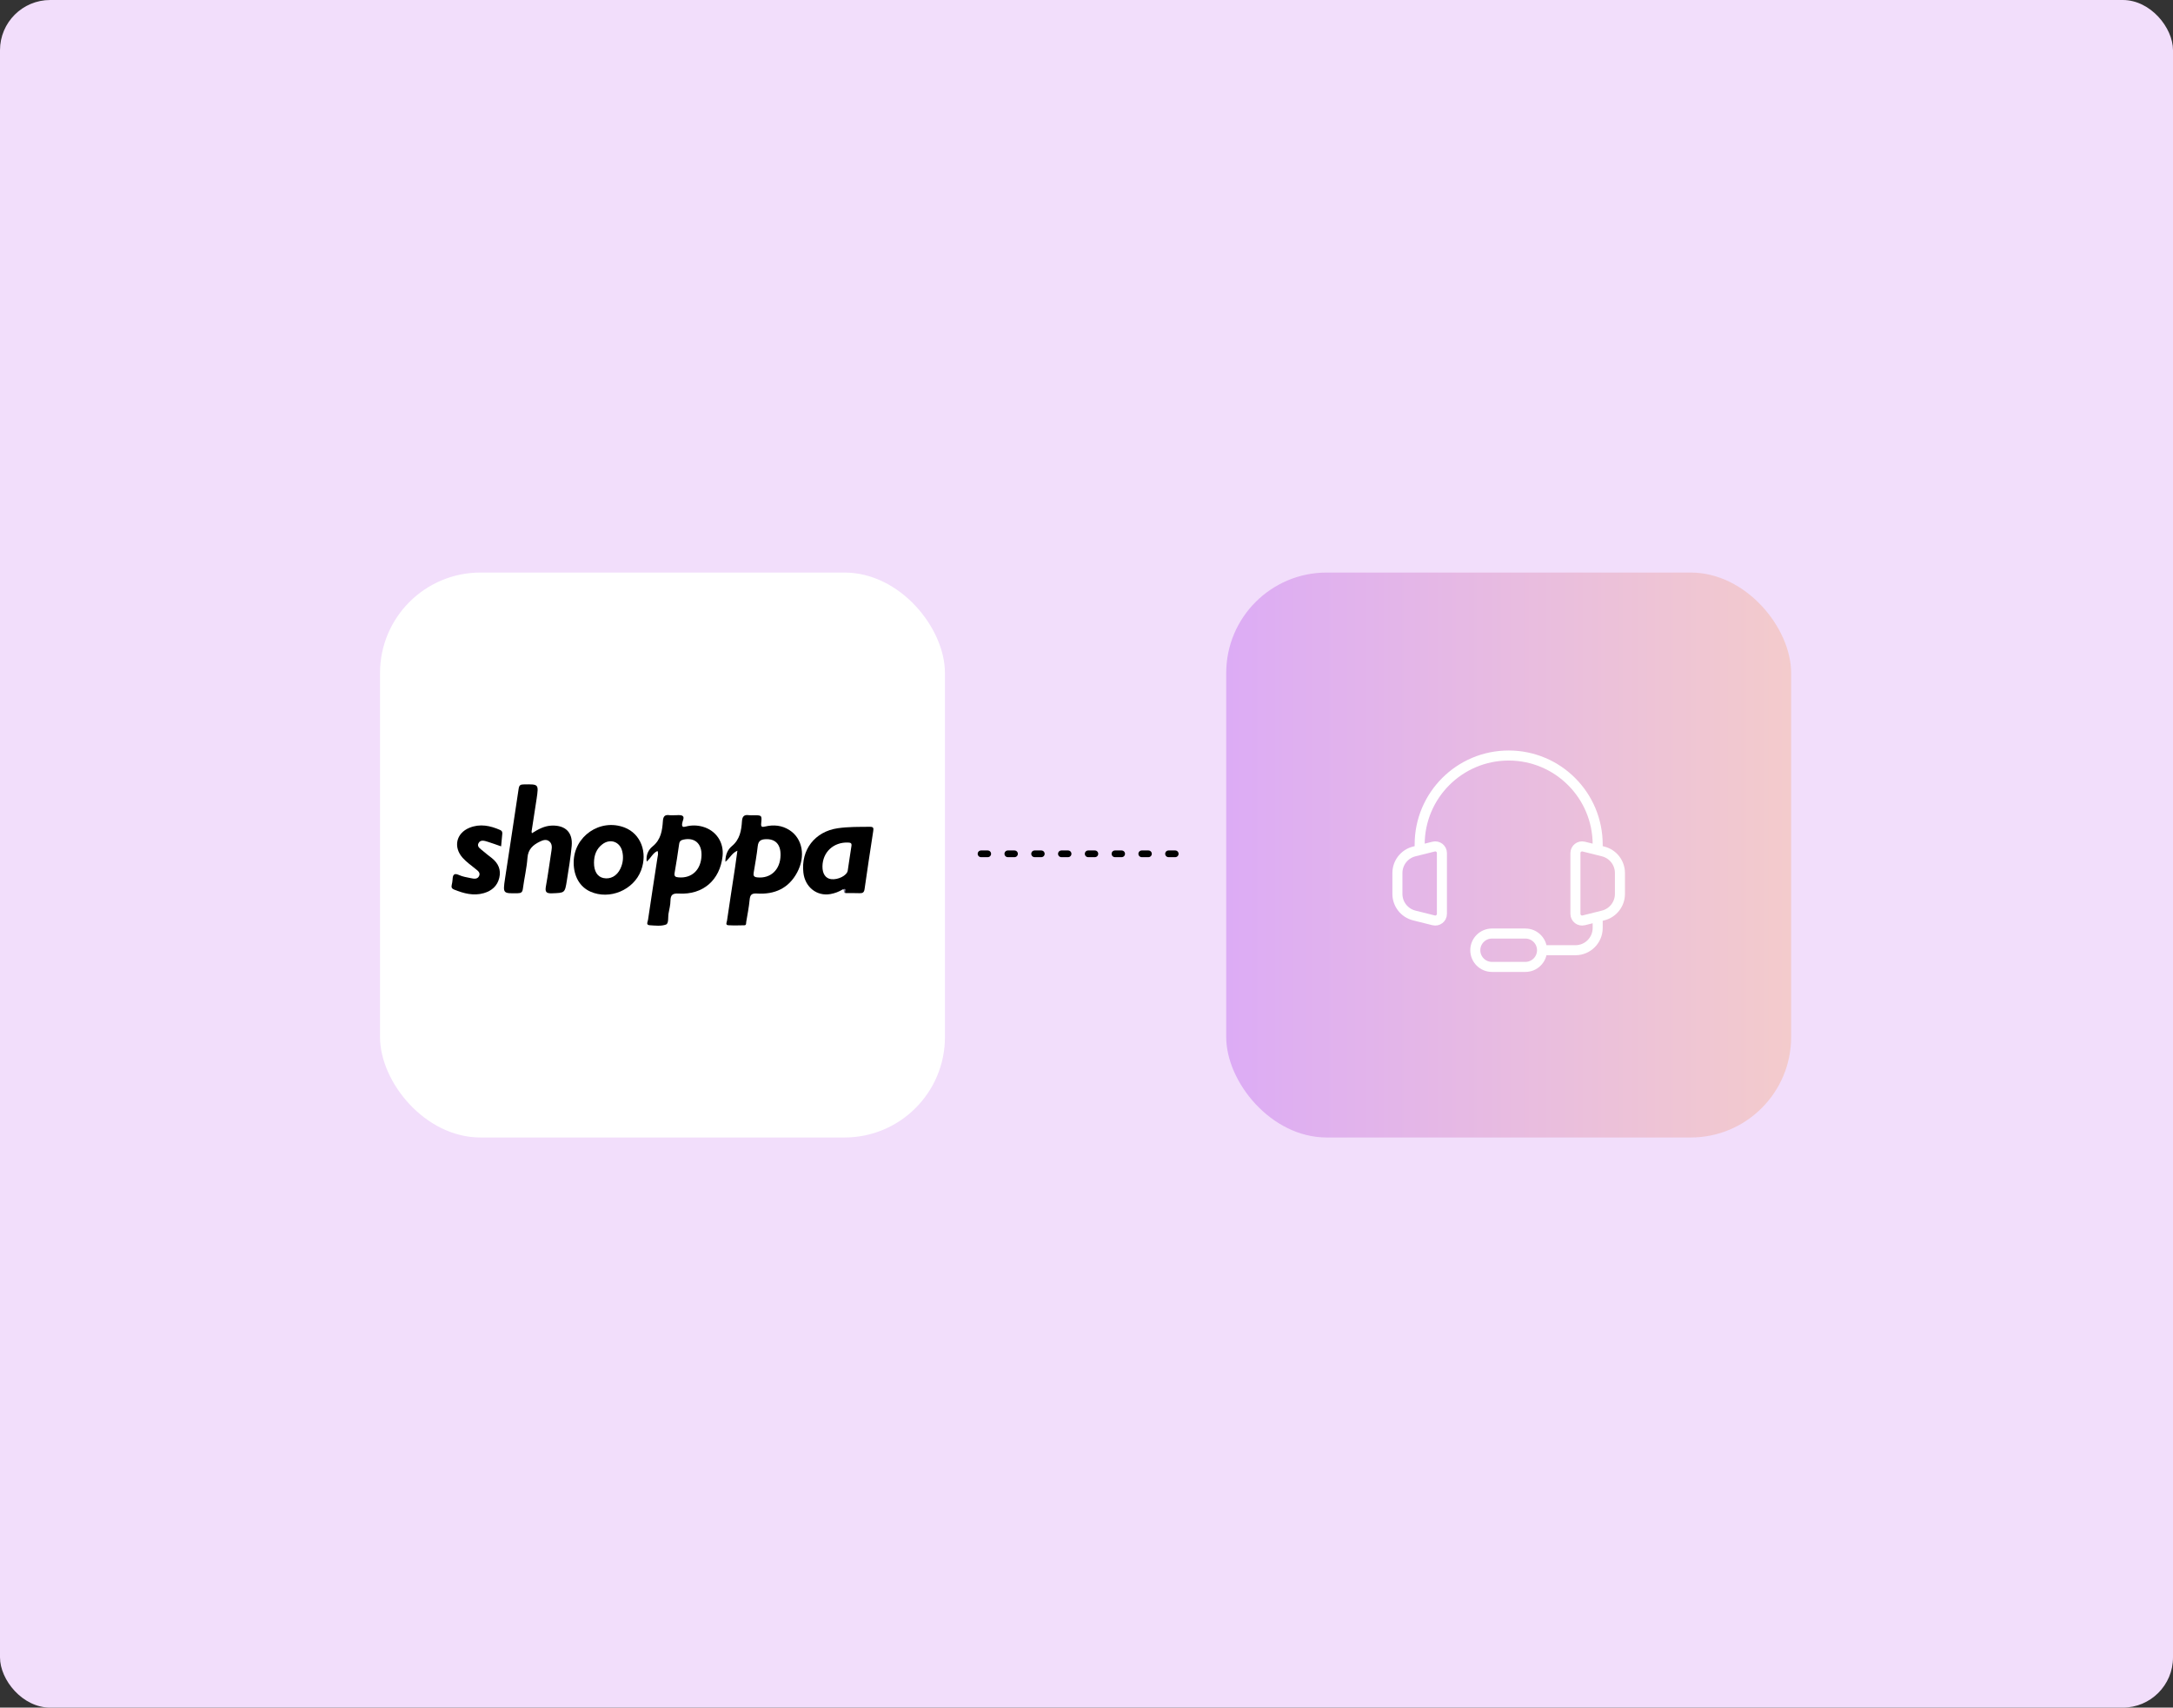
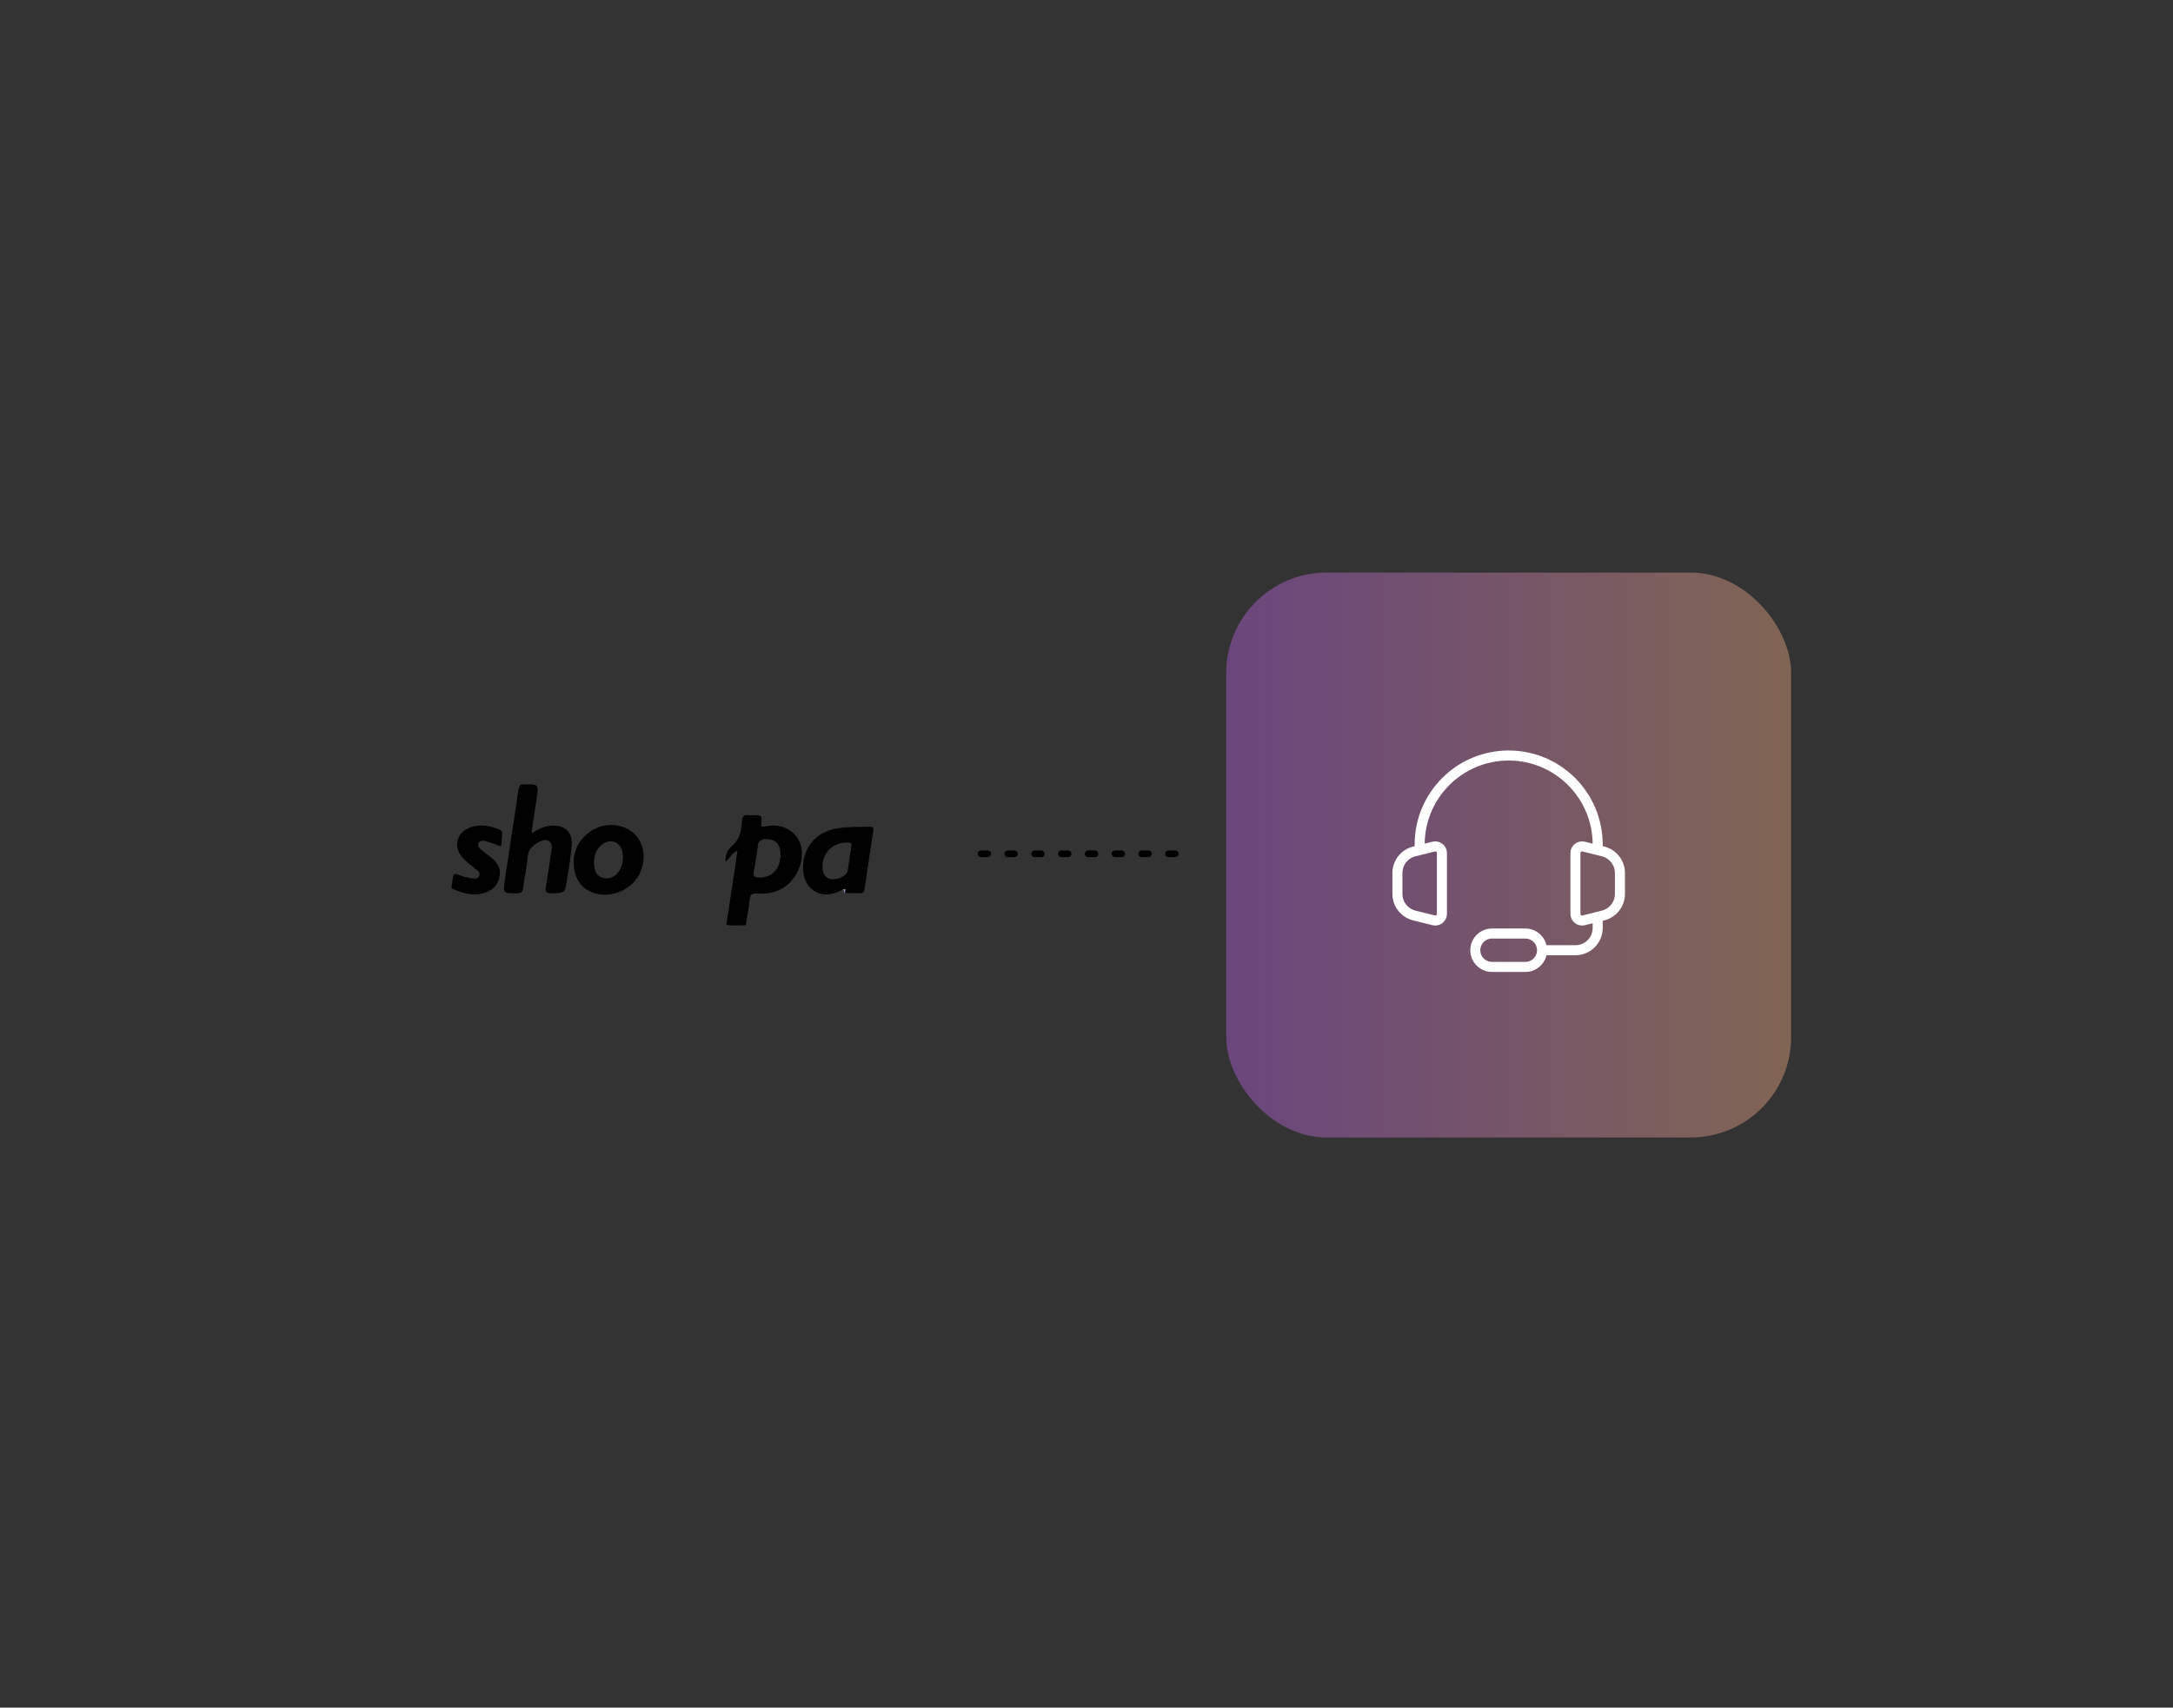
<svg xmlns="http://www.w3.org/2000/svg" width="649" height="510" viewBox="0 0 649 510" fill="none">
  <rect x="0" y="0" width="649" height="510" fill="#333333" stroke="none" />
-   <rect width="649" height="510" rx="15" fill="#F2DEFB" />
-   <rect x="113.5" y="171" width="168.725" height="168.725" rx="30" fill="white" />
  <path d="M235.804 247.934C233.541 246.478 231.063 246.244 228.495 246.852C227.622 247.059 227.229 247.013 227.34 245.916C227.587 243.484 227.53 243.48 225.053 243.48C224.607 243.48 224.157 243.534 223.723 243.469C222.32 243.262 221.695 243.736 221.6 245.254C221.425 248.038 220.99 250.703 218.578 252.706C217.354 253.719 216.619 255.302 216.649 257.379C218.048 256.27 218.532 254.805 220.236 254.071C219.984 255.868 219.786 257.432 219.55 258.992C218.742 264.326 217.903 269.656 217.13 274.997C217.069 275.422 216.554 276.282 217.549 276.336C219.127 276.423 220.716 276.381 222.301 276.347C222.961 276.336 222.808 275.72 222.873 275.33C223.243 273.139 223.681 270.952 223.887 268.746C224.028 267.247 224.489 266.754 226.09 266.861C231.326 267.197 235.553 265.335 238.102 260.529C240.671 255.685 239.677 250.427 235.804 247.934ZM226.158 262.039C225.08 261.925 224.962 261.466 225.11 260.567C225.548 257.948 226.017 255.329 226.314 252.691C226.482 251.158 227.248 250.695 228.647 250.634C231.574 250.504 233.175 252.159 233.125 255.398C233.064 259.745 230.164 262.46 226.158 262.039Z" fill="black" />
-   <path d="M209.85 246.898C208.165 246.432 206.465 246.416 204.777 246.871C203.962 247.093 203.626 246.933 203.729 245.992C203.813 245.204 204.518 244.153 203.885 243.698C203.287 243.262 202.189 243.514 201.309 243.48C200.867 243.465 200.413 243.533 199.979 243.469C198.622 243.258 198.085 243.751 197.986 245.181C197.791 248.022 197.422 250.768 194.891 252.805C193.717 253.754 192.863 255.302 193.149 257.317C194.422 256.285 194.933 254.759 196.374 254.151C196.701 254.935 196.446 255.6 196.347 256.258C195.409 262.41 194.445 268.554 193.546 274.71C193.469 275.242 192.833 276.259 194.026 276.331C195.661 276.431 197.448 276.672 198.9 276.129C199.788 275.796 199.464 273.953 199.674 272.791C199.895 271.541 200.234 270.286 200.246 269.032C200.265 267.22 200.92 266.765 202.753 266.872C209.96 267.289 215.029 262.857 215.807 255.7C216.256 251.563 213.855 248.007 209.85 246.898ZM202.689 262.039C201.808 261.967 201.286 261.802 201.481 260.701C201.987 257.837 202.429 254.958 202.837 252.079C202.955 251.238 203.359 250.917 204.141 250.752C207.46 250.049 209.606 251.903 209.518 255.451C209.412 259.734 206.66 262.376 202.689 262.039Z" fill="black" />
  <path d="M158.86 248.859C160.818 247.623 162.641 246.638 164.821 246.57C168.858 246.443 171.112 248.61 170.745 252.634C170.428 256.109 169.845 259.563 169.298 263.014C168.703 266.763 168.657 266.649 164.874 266.796C163.079 266.866 162.748 266.337 163.05 264.675C163.697 261.114 164.16 257.521 164.722 253.944C164.878 252.952 164.873 251.971 164.073 251.299C163.164 250.535 162.129 250.922 161.21 251.37C159.192 252.353 157.722 253.62 157.537 256.202C157.316 259.295 156.567 262.347 156.168 265.433C156.029 266.506 155.624 266.756 154.608 266.774C150.235 266.854 150.173 266.879 150.824 262.496C152.158 253.511 153.595 244.541 154.904 235.553C155.071 234.407 155.537 234.288 156.486 234.271C160.893 234.196 160.91 234.175 160.275 238.525C159.797 241.793 159.267 245.054 158.767 248.319C158.749 248.437 158.807 248.567 158.86 248.859Z" fill="black" />
  <path d="M259.851 246.933C256.615 246.967 253.376 246.895 250.163 247.369C243.364 248.378 239.175 253.815 239.942 260.625C240.429 264.938 243.955 267.744 248.01 267.025C249.328 266.792 250.571 266.329 251.714 265.622C252.774 265.408 251.985 266.574 252.541 266.735C253.936 266.739 255.335 266.704 256.73 266.762C257.644 266.8 258.075 266.551 258.216 265.546C259.036 259.761 259.916 253.983 260.804 248.206C260.926 247.395 260.926 246.921 259.851 246.933ZM254.287 252.737C253.875 255.165 253.578 257.612 253.185 260.044C252.945 261.5 250.258 262.835 248.223 262.567C246.558 262.349 245.609 260.942 245.639 258.744C245.696 254.473 248.978 251.456 253.311 251.636C254.112 251.67 254.439 251.835 254.287 252.737Z" fill="black" />
  <path d="M186.558 247.158C179.259 244.329 171.34 249.762 171.336 257.604C171.332 261.71 173.169 264.899 176.351 266.302C182.083 268.833 189.26 265.821 191.467 259.955C193.494 254.572 191.368 249.024 186.558 247.158ZM185.285 259.451C184.248 261.638 182.297 262.678 180.216 262.238C178.406 261.856 177.388 260.185 177.407 257.631C177.422 255.421 178.116 253.505 179.923 252.136C182.278 250.355 185.148 251.387 185.841 254.251C186.272 256.04 186.07 257.795 185.285 259.451Z" fill="black" />
  <path d="M149.662 252.774C148.259 252.287 147.019 251.823 145.758 251.431C144.731 251.111 143.467 250.652 142.88 251.887C142.381 252.935 143.546 253.539 144.231 254.145C145.084 254.902 146.014 255.571 146.907 256.285C148.806 257.805 149.697 259.743 149.123 262.165C148.539 264.627 146.831 266.077 144.486 266.749C141.392 267.635 138.472 266.827 135.601 265.671C134.936 265.403 134.76 265.001 134.908 264.339C135.033 263.783 135.142 263.215 135.17 262.648C135.238 261.305 135.575 260.637 137.12 261.347C138.195 261.84 139.423 262.02 140.598 262.268C141.533 262.466 142.637 262.671 143.11 261.583C143.555 260.558 142.597 259.983 141.927 259.434C140.652 258.388 139.296 257.443 138.184 256.203C135.324 253.017 136.224 248.859 140.193 247.231C143.35 245.936 146.404 246.579 149.402 247.897C150.007 248.163 150.056 248.586 150.006 249.118C149.893 250.31 149.782 251.502 149.662 252.774Z" fill="black" />
  <path d="M251.711 265.622C253.236 265.064 252.003 266.558 252.538 266.736C251.704 266.78 252.35 265.723 251.711 265.622Z" fill="#8C8AA5" />
  <rect x="366.227" y="171" width="168.725" height="168.725" rx="30" fill="url(#paint0_linear_423_548)" />
  <path d="M424.005 253.888L422.393 254.291C419.435 255.031 417.359 257.689 417.359 260.739V266.975C417.359 270.025 419.435 272.683 422.393 273.423L428.174 274.868C429.432 275.182 430.651 274.231 430.651 272.933V254.78C430.651 253.483 429.432 252.531 428.174 252.846L424.005 253.888ZM424.005 253.888V252.227C424.005 237.546 435.907 225.644 450.589 225.644C465.27 225.644 477.172 237.546 477.172 252.227V253.888M477.172 253.888L478.784 254.291C481.743 255.031 483.818 257.689 483.818 260.739V266.975C483.818 270.025 481.743 272.683 478.784 273.423L477.172 273.826M477.172 253.888L473.004 252.846C471.745 252.531 470.526 253.483 470.526 254.78V272.933C470.526 274.231 471.745 275.182 473.004 274.868L477.172 273.826M477.172 273.826V275.488V277.149C477.172 280.82 474.197 283.795 470.526 283.795H460.557M460.557 283.795C460.557 281.042 458.326 278.811 455.573 278.811H445.604C442.851 278.811 440.62 281.042 440.62 283.795C440.62 286.548 442.851 288.78 445.604 288.78H455.573C458.326 288.78 460.557 286.548 460.557 283.795Z" stroke="white" stroke-width="3" />
  <path d="M293 255H356" stroke="black" stroke-width="2" stroke-linecap="round" stroke-dasharray="2 6" />
  <defs>
    <linearGradient id="paint0_linear_423_548" x1="534.952" y1="255.363" x2="366.227" y2="255.363" gradientUnits="userSpaceOnUse">
      <stop stop-color="#F6AF84" stop-opacity="0.4" />
      <stop offset="1" stop-color="#BC61EC" stop-opacity="0.4" />
    </linearGradient>
  </defs>
</svg>